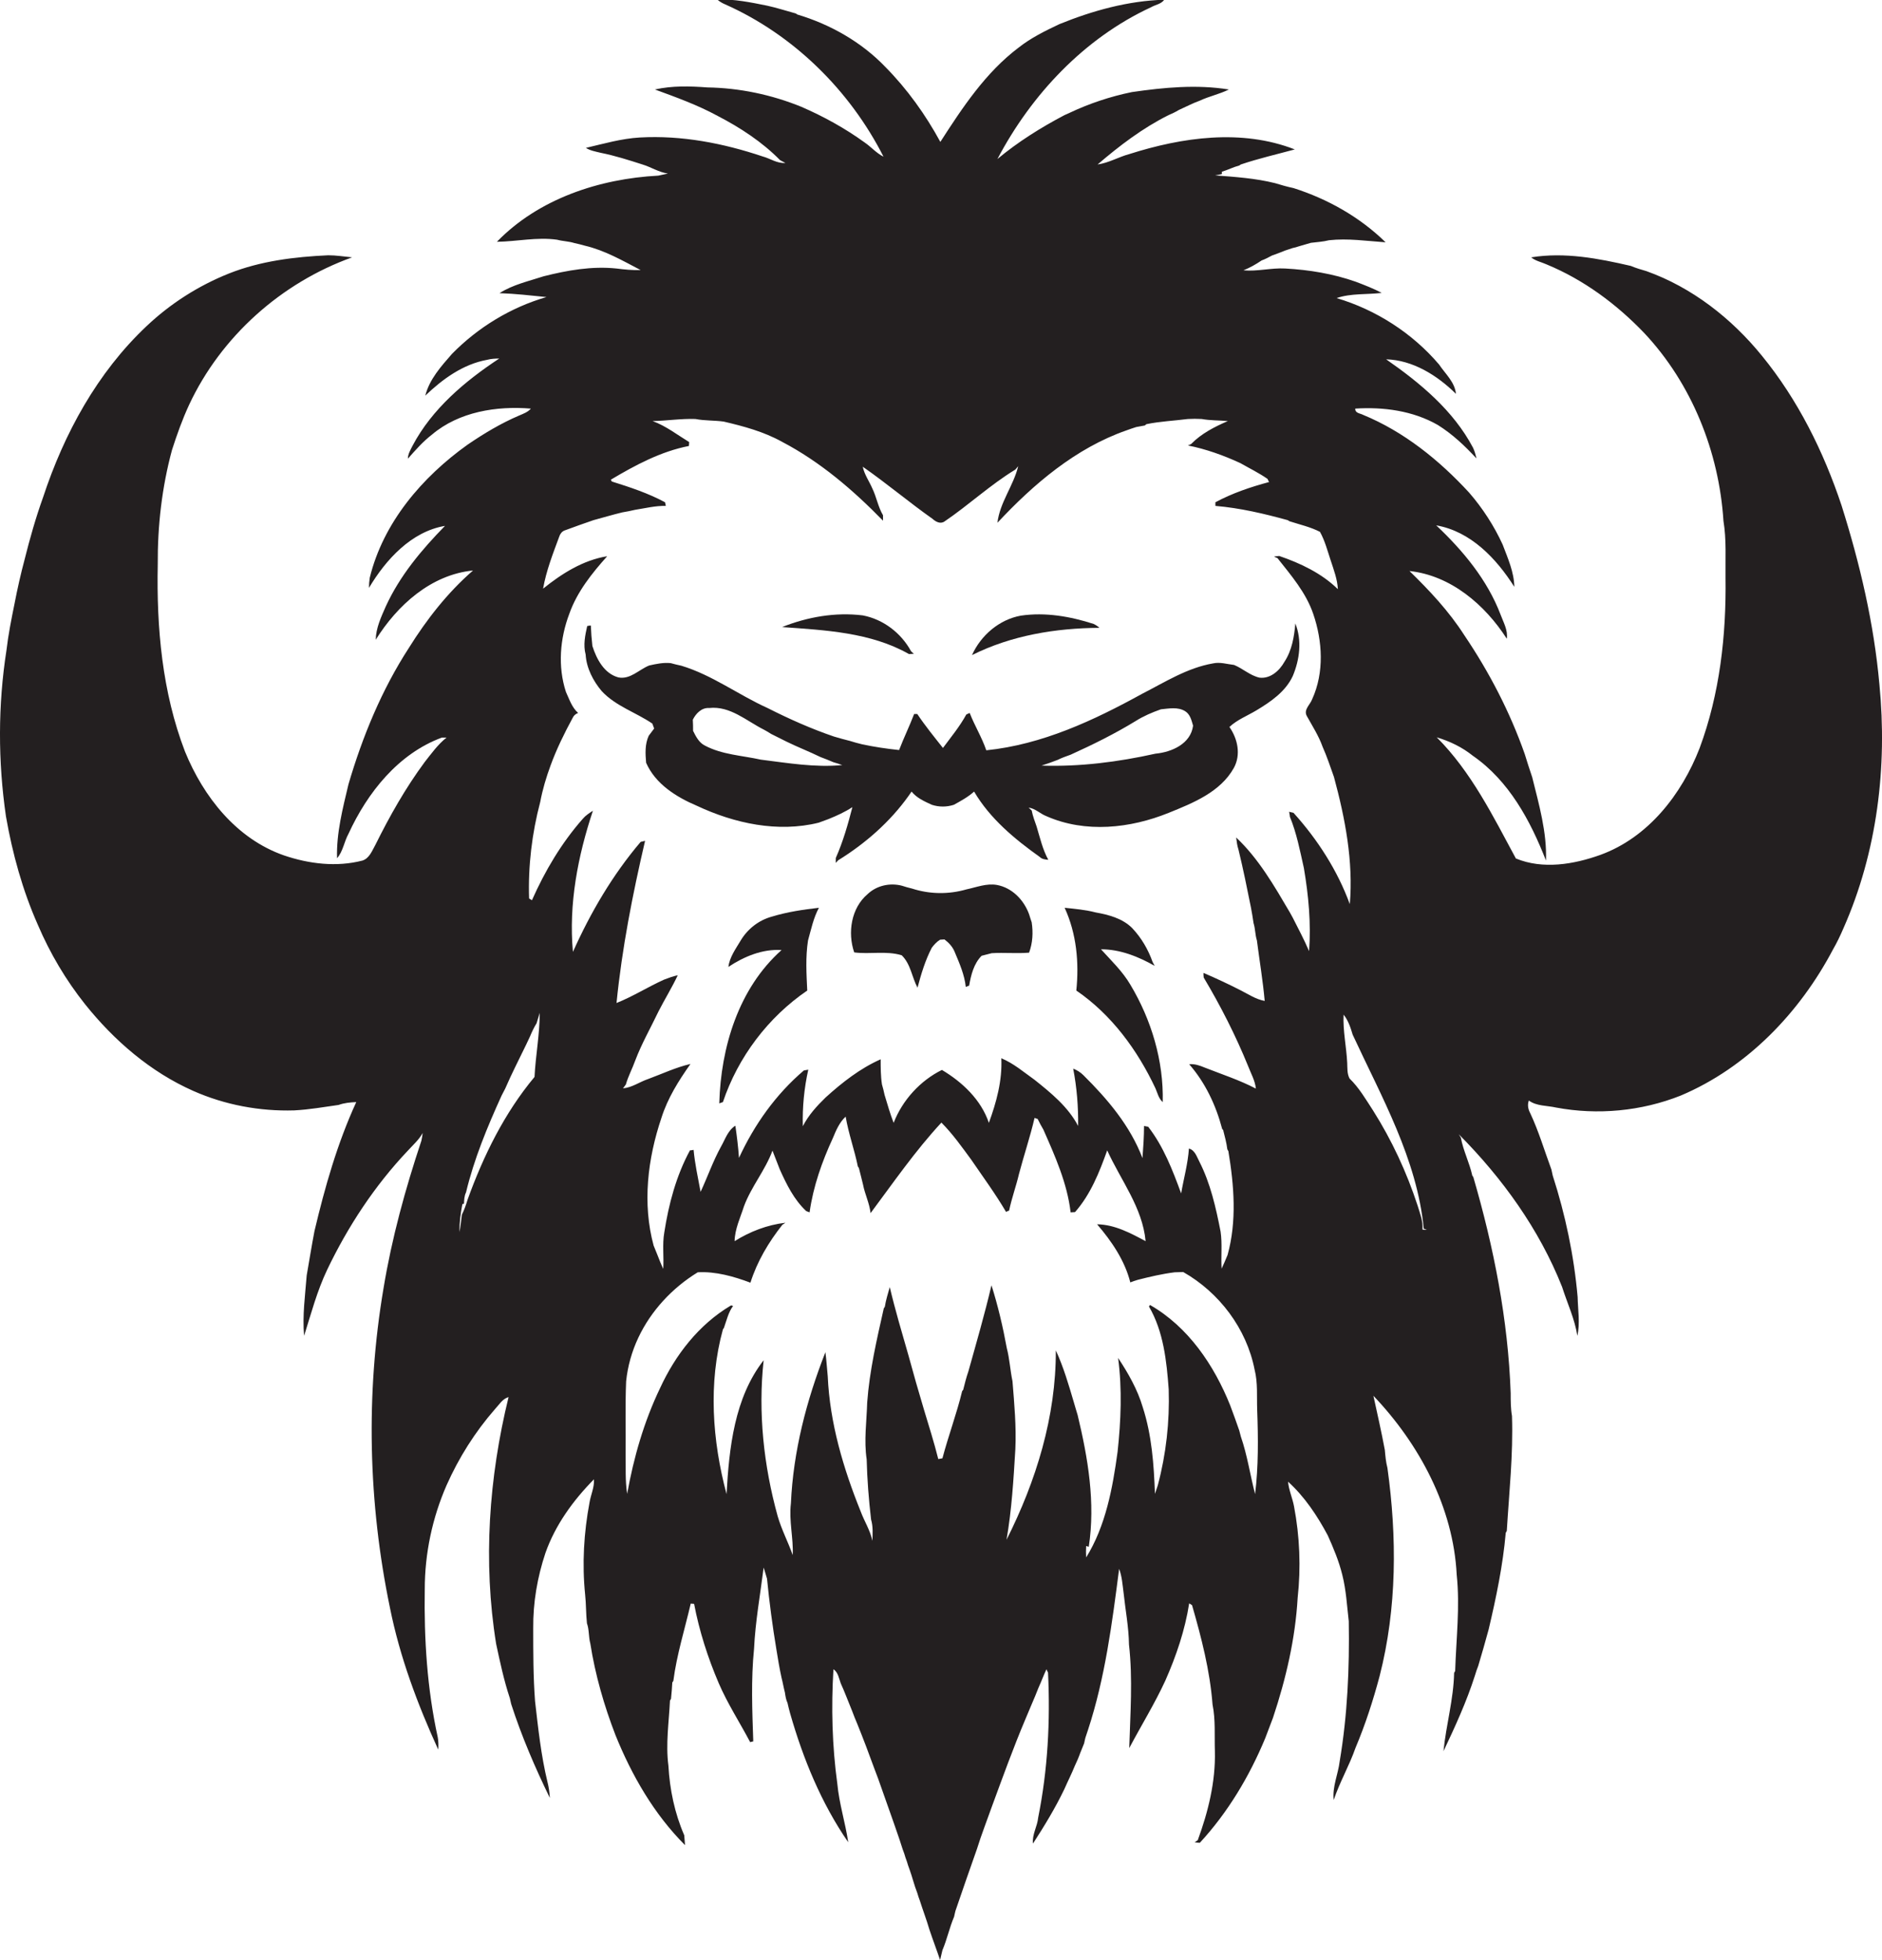
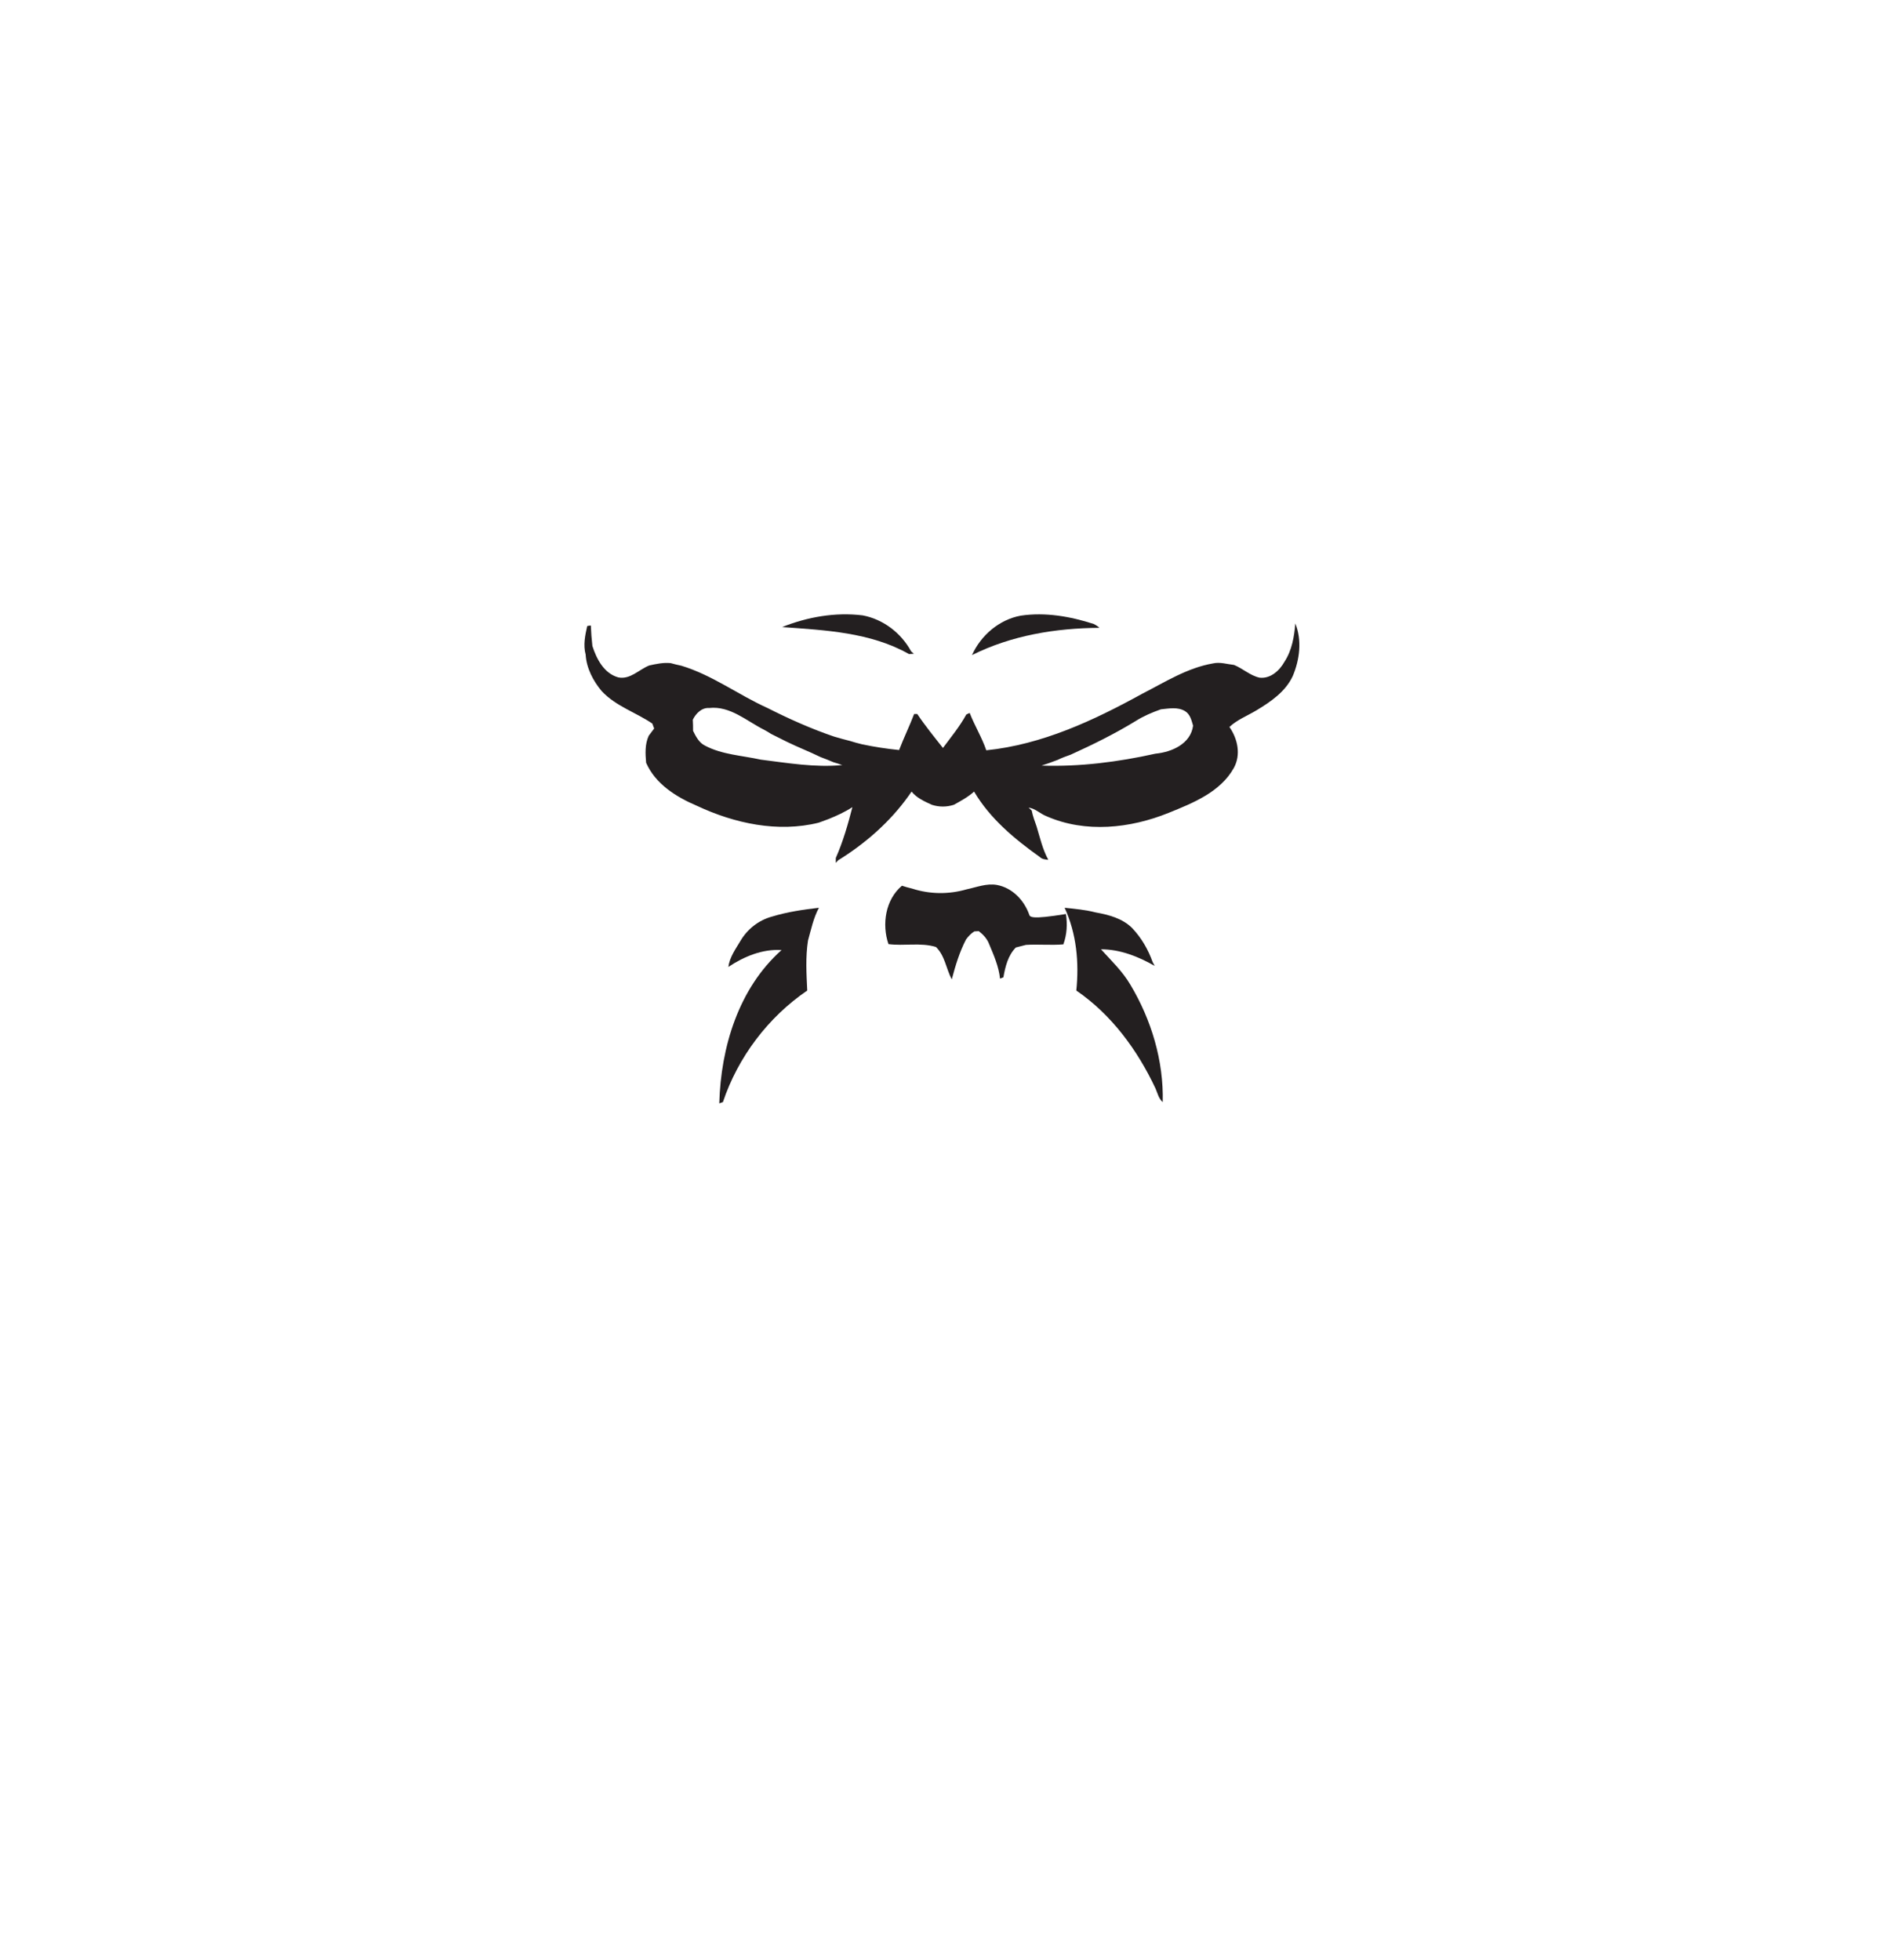
<svg xmlns="http://www.w3.org/2000/svg" version="1.1" id="Layer_1" x="0px" y="0px" viewBox="0 0 725.3 755.4" enable-background="new 0 0 725.3 755.4" xml:space="preserve">
  <g>
-     <path fill="#231F20" d="M724.3,263.8c-2.1-23.5-7.5-46.5-14.6-69c-6.9-20.7-16.8-40.7-30.7-57.7c-11.7-14.4-26.9-26.3-44.5-32.6   c-1-0.3-2-0.6-3-0.9c-1-0.3-2-0.7-3-1.1c-12.5-2.9-25.5-5.4-38.4-3.3c1.7,1.4,3.9,1.8,5.9,2.7c14.3,5.9,27,15.3,37.7,26.5   c18.3,19.5,28.8,45.8,30.5,72.4c1.2,7.2,0.7,14.6,0.8,21.9c0.3,22.2-2.2,44.7-10,65.7c-6.9,17.8-19.8,34.4-38.2,41.1   c-10.3,3.7-22.2,5.7-32.6,1.4c-8.8-16.3-17.2-33.4-30.5-46.7c5,1.5,9.8,3.8,13.9,7.1c13.9,9.6,22.2,25,28.2,40.4   c0.4-10.9-2.7-21.6-5.3-32.1c-1-3-2-6-2.9-9c-5.7-16.2-13.7-31.6-23.3-45.8c-5.9-9.2-13.3-17.1-21.1-24.7   c15.9,1.7,29.1,13,37.5,26.1c0.5-3.3-1.3-6.3-2.4-9.3c-5.1-13.4-14.5-24.7-24.8-34.4c13.3,2.3,23.2,12.8,30.1,23.7   c-0.1-5.7-2.5-11-4.5-16.3c-3.3-7.2-7.7-14-12.9-20c-11.5-12.5-25.1-23.5-40.9-30c-1.1-0.6-3.1-0.6-3-2.4   c10.8-0.7,22.2,0.8,31.8,6.3c5.6,3.5,10.4,8,14.9,12.9c-0.3-1.4-0.7-2.8-1.3-4.1c-7.6-14.4-20.4-25-33.5-34.1   c10.3,0.3,19.7,6.2,26.9,13.3c-0.4-4.5-4.1-7.7-6.5-11.3c-10.3-12.1-24.3-21.1-39.5-25.6c5.6-1.9,11.6-1.3,17.4-2   c-3.2-1.7-6.6-3-10-4.3c-8.8-3.1-18-4.6-27.2-5.1c-5.4-0.3-10.7,1.2-16.1,0.7c2.5-1,4.8-2.3,7-3.8c1.4-0.5,2.7-1.2,4-1.9   c1.7-0.6,3.3-1.2,5-1.9c1-0.3,2-0.7,3-1c0.6-0.1,1.7-0.4,2.2-0.6c1.6-0.5,3.2-0.9,4.8-1.4c2.3-0.3,4.7-0.4,7-1   c7.3-0.8,14.5,0.3,21.8,0.8c-9.9-9.7-22.3-16.7-35.5-20.9c-2.4-0.5-4.8-1.2-7.1-1.9c-7.6-1.9-15.4-2.4-23.1-3   c0.7-0.1,2-0.4,2.6-0.5l0-0.9c2.3-0.7,4.4-1.8,6.7-2.4l0.6-0.4c6.8-2.3,13.8-3.9,20.8-5.8c-20.5-8-43.4-4.7-63.8,1.8   c-4.1,1.1-7.9,3.4-12.2,4c8.4-7.2,17.3-14,27.3-19c1.4-0.6,2.7-1.2,4-2c2.7-1.2,5.3-2.6,8.1-3.6c3.6-1.7,7.6-2.5,11.2-4.3   c-12.4-2-25-0.8-37.4,1c-8.3,1.7-16.4,4.4-24,8c-0.5,0.2-1.5,0.7-2,0.9c-9.1,4.8-17.9,10.3-25.8,16.9   c13.1-24.9,33.5-46.6,59.2-58.5c1.7-1,3.9-1.2,5.1-2.9c-13.9,0.4-27.6,4.2-40.4,9.4c-5.5,2.6-11,5.3-15.8,9.1   c-12.7,9.6-21.6,23.1-30.1,36.3c-5.7-10.5-12.8-20.4-21.2-28.9c-9.2-9.6-21.2-16.4-33.9-20.2l-0.6-0.4c-3.7-1-7.3-2.2-11-3   c-6.4-1.3-12.8-2.6-19.3-2.4c0.9,0.8,1.9,1.4,3.1,1.9c26.3,11.7,48,33.1,61,58.7c-2.8-1.4-4.8-3.8-7.3-5.5   c-7.6-5.5-15.8-10-24.3-13.7c-11.5-4.7-23.9-7.3-36.3-7.5c-6.7-0.5-13.6-0.7-20.2,0.8c8.2,3,16.5,6,24.2,10.2   c8.7,4.5,17.1,10,24,17c0.7,0.4,1.4,0.8,2.1,1.1c-3.2,0.3-5.8-1.7-8.8-2.5c-15.2-5.1-31.2-8.2-47.3-7.3c-7.1,0.4-13.9,2.4-20.8,4   c1.7,1.1,3.7,1.4,5.7,1.9c5.5,1.1,10.8,2.8,16.1,4.5c3.3,1,6.3,3,9.8,3.5c-0.9,0.2-2.8,0.6-3.7,0.8c-22.7,1.2-46.1,8.9-62.2,25.5   c7.7-0.1,15.4-1.9,23.2-0.8c2.2,0.6,4.5,0.6,6.7,1.3c1.3,0.3,2.7,0.6,4,1c7.7,1.8,14.6,5.8,21.5,9.4c-3.1,0.1-6.2-0.2-9.3-0.6   c-9.5-1-19,0.7-28.1,3c-5.8,1.9-11.8,3.2-17,6.5c6.1,0.2,12.1,0.9,18.1,1.5c-13.8,4-26.4,11.7-36.4,21.9   c-4.2,4.8-8.7,9.8-10.3,16.1c6.7-6.4,14.5-12.1,23.8-13.8c1.5-0.4,3.1-0.5,4.7-0.5c-13.2,8.7-25.9,19.4-33.4,33.6   c-0.8,1.6-1.8,3.2-1.8,5c2.9-3.3,5.8-6.6,9.3-9.3c10.4-8.8,24.9-11.1,38.1-10c-1.2,1.4-3,2-4.6,2.7c-7,3-13.5,6.9-19.8,11.2   c-17.5,12.5-32.5,30-37.7,51.3c-0.2,1.3-0.3,2.6-0.3,3.9c6.5-10.9,16.3-21.7,29.3-23.9c-9,9.2-17.4,19.2-22.8,31   c-1.8,4.1-3.8,8.3-3.9,12.9c8.3-13.3,21.3-25.1,37.5-26.7c-9.8,8.5-17.9,18.9-24.7,29.8c-10.5,16.2-17.9,34.2-23.3,52.6   c-2.2,9.3-4.7,18.8-4.4,28.5c2.3-2.6,2.7-6.3,4.4-9.4c7.3-15.9,19.2-30.9,36-37.1c0.6,0,1.2,0,1.8,0c-3.3,2.6-5.8,6.1-8.4,9.4   c-7.4,10-13.5,20.8-19,31.9c-1.3,2.3-2.3,5.2-5,6.1c-10,2.6-20.6,1.3-30.3-2c-18.3-6.4-31-22.6-38.1-40   c-8.8-22.9-11-47.7-10.5-72.1c-0.1-14.9,1.6-29.8,5.5-44.2c1.9-5.9,4-11.8,6.6-17.4c12.3-26.3,35.5-47,62.8-56.8   c-3.1-0.3-6.1-0.8-9.2-0.8c-13,0.6-26.1,2.2-38.2,7c-11.8,4.7-22.6,11.6-31.8,20.3c-19,17.9-31.8,41.4-39.9,66   c-2.8,7.8-5.1,15.9-7.1,23.9c-1.5,5.6-2.8,11.4-3.9,17.1c-1.2,5.9-2.4,11.9-3.1,17.9c-3.3,21.2-3.3,42.8-0.2,64.1   c2.5,14.3,6.4,28.5,12.3,41.8c4.7,11,10.8,21.3,18.2,30.6c11.2,14,25.2,26.1,41.7,33.4c12.2,5.4,25.6,7.9,38.9,7.5   c5.8-0.3,11.4-1.3,17.1-2.1c2.2-0.8,4.5-1,6.8-1.1c-7.3,15.9-12.1,32.8-16.1,49.7c-1.1,5.7-2,11.4-3,17.1c-0.6,7.7-1.7,15.5-1,23.3   c2.7-8.6,5-17.3,8.9-25.5c8-16.7,18.3-32.4,31.1-45.9c2-2.2,4.3-4.2,5.7-6.8c-0.1,1-0.3,2-0.5,3c-6.2,18.6-11.4,37.5-14.6,56.9   c-6.9,40.8-5.9,82.7,2.5,123.2c3.8,18.9,10.6,37.1,18.6,54.6c0.1-1.6,0.1-3.2-0.2-4.8c-4.1-18.7-5.3-37.9-5-57   c0-13.8,2.9-27.5,8.4-40.1c4.7-10.6,11-20.6,18.7-29.4c1.6-1.7,2.8-3.9,5.2-4.6c-7.6,31-9.9,63.5-4.8,95.1c1.5,7,3,14.1,5.3,21   c0.1,0.5,0.4,1.7,0.5,2.2c4,12.4,9.2,24.5,14.9,36.2c-0.1-2.1-0.4-4.1-0.9-6.1c-2.5-10.3-3.6-20.8-4.8-31.2   c-0.7-9.3-0.7-18.7-0.7-28.1c-0.1-9.9,1.6-19.7,4.7-29c3.8-10.8,10.7-20.3,18.7-28.4c0.2,3.1-1.2,5.9-1.7,8.9   c-2.2,11.7-2.9,23.7-1.7,35.5c0.4,3.7,0.3,7.4,0.7,11.1c0.9,2.5,0.6,5.2,1.3,7.8c1.9,12.1,5.3,23.9,9.7,35.3   c6.3,15.6,14.9,30.5,26.8,42.4c-0.1-1.3-0.2-2.5-0.3-3.8c-3.7-8.5-5.6-17.7-6.1-26.8c-1.1-8.4,0.2-16.8,0.6-25.1l0.4-0.7   c0.2-2.1,0.4-4.2,0.5-6.3l0.4-0.6c1.3-10.1,4.4-19.9,6.7-29.8c0.3,0,1,0.1,1.3,0.1c2,10.5,5.3,20.8,9.5,30.6   c3.4,7.9,8.1,15.1,12.1,22.7c0.3-0.1,0.9-0.2,1.2-0.3c-0.4-11.8-0.9-23.8,0.3-35.7c0.5-10.5,2.4-20.9,3.7-31.3   c0.4,1.4,0.9,2.8,1.3,4.3c0.9,9.1,2.1,18.2,3.6,27.2c0.6,3.7,1.2,7.4,2,11c0.5,1.9,0.8,3.8,1.3,5.7c0.2,1.4,0.4,2.7,1,4   c0.3,1.3,0.6,2.6,1,4c5,17.5,12,34.6,22.4,49.7c-1.1-7.5-3.5-14.9-4.2-22.5c-2-14.6-2.4-29.5-1.5-44.2c1.8,1.2,2.1,3.5,2.8,5.4   c1.6,3.5,2.9,7.1,4.4,10.7c0.6,1.7,1.3,3.3,2,5c2.3,5.7,4.5,11.5,6.6,17.3c0.5,1.2,0.9,2.5,1.4,3.7c2,5.6,4,11.3,6,17   c0.6,1.7,1.2,3.4,1.8,5.2c0.8,2.2,1.4,4.5,2.3,6.8c0.3,1,0.6,2,1,3c0.3,1,0.6,2,1,3c1.1,3,1.8,6.1,3,9.1c0.3,1,0.6,2,1,3   c1.2,3.8,2.6,7.4,3.7,11.2c1.3,3.9,2.8,7.8,4.1,11.7c0.3-1.3,0.6-2.6,0.9-3.8c1.8-4.2,2.7-8.7,4.5-12.9c0.1-0.6,0.4-1.7,0.5-2.2   c2.7-8,5.5-15.9,8.3-23.9c1.7-5.5,3.8-10.8,5.7-16.2c4.2-11.4,8.3-22.8,13-33.9c0.8-1.9,1.6-3.8,2.4-5.7c0.9-2.1,1.8-4.2,2.6-6.3   c1.1-2.4,2-4.9,3.1-7.2c0.1,0.3,0.4,1,0.6,1.3c0.9,18.7-0.1,37.5-3.8,55.9c-0.3,3.4-2.4,6.5-2,10c4.4-6.8,8.6-13.7,12.1-21   c1.3-3,2.8-5.9,4-8.9c0.8-1.7,1.5-3.3,2.1-5c0.5-1.2,1-2.5,1.5-3.7c0.1-0.6,0.4-1.7,0.5-2.2c0.3-1,0.7-2,1-3   c6.6-20.1,9.3-41.2,12-62.1c1.1,2.9,1.3,6.1,1.7,9.1c0.7,6.7,2,13.3,2.1,20.1c1.5,13.3,0.5,26.6,0.1,39.9c4.6-8.7,9.8-17.1,13.9-26   c4.2-9.5,7.6-19.5,9.2-29.8c0.3,0.2,0.8,0.5,1.1,0.7c3.6,12.5,6.9,25.2,7.9,38.3c1.2,5.9,0.7,12,0.9,18c0.3,11.8-2.6,23.4-6.6,34.3   c-0.3,0.2-0.9,0.6-1.2,0.8c0.5,0.1,1.5,0.2,2,0.2c10.8-11.7,19.1-25.6,25.2-40.3c1-2.6,2-5.3,3-7.9c5-15,8.6-30.5,9.5-46.2   c1.3-11.8,0.8-23.7-1.4-35.3c-0.6-3.2-2-6.2-2.3-9.5c6.4,5.8,11.3,13.2,15.3,20.7c2.2,4.9,4.3,9.9,5.6,15.2   c1.5,5.9,1.8,11.9,2.5,17.9c0.3,18.1-0.5,36.2-3.5,54c-0.6,5-2.9,9.8-2.3,14.9c2.3-6.9,6-13.2,8.4-20.1c3.8-9,6.8-18.3,9.3-27.7   c6.7-26.2,6.7-53.6,3-80.2c-0.6-2.3-0.8-4.6-1-6.9c-1.3-7-2.9-14-4.4-20.9c17.7,18.6,30.8,43,32.1,69c1.3,12.3-0.2,24.7-0.6,37.1   l-0.4,0.7c-0.2,10.2-3.1,20.1-4.1,30.2c4.5-9.5,8.9-19.1,12.1-29.1c0.4-1.3,0.8-2.6,1.3-3.8c1.4-4.6,2.7-9.3,4-14   c2.9-12.3,5.5-24.7,6.6-37.3l0.4-0.7c0.9-14.8,2.5-29.5,2-44.3c-0.5-2.9-0.5-5.9-0.5-8.8c-1-28.3-6.5-56.2-14.4-83.3l-0.4-0.6   c-1.1-5-3.5-9.6-4.4-14.6c-0.2-0.3-0.6-1-0.8-1.3c16.8,16.9,31,36.6,39.8,58.8c2,6.3,4.9,12.4,5.9,18.9c1.1-5,0.2-10,0.1-15   c-1.4-15.9-4.7-31.6-9.6-46.8c-0.1-0.6-0.4-1.7-0.5-2.3c-2.7-7.3-4.9-14.8-8.2-21.8c-0.8-1.5-1.1-3.2-0.5-4.8c3,2.2,7,1.9,10.5,2.7   c16,3,32.9,1.4,48-4.6c25.6-10.8,45.9-32,58.7-56.3c1.5-2.6,2.8-5.3,4-8.1C723.5,328.3,727.4,295.5,724.3,263.8z M206,415.1   c-11.6,13.9-19.7,30.4-25.8,47.3c-0.6,2-1.3,4-2.2,5.8c-0.3,2.2-0.5,4.5-0.9,6.7c-0.1-3.6,0.4-7.2,1.1-10.8l0.6-0.1   c0.1-1.5,0.1-3,0.8-4.4c3.1-12.9,8.2-25.2,13.7-37.3c0.5-0.9,0.9-1.8,1.4-2.7c2.5-5.8,5.4-11.4,8.1-17c0.5-1.1,1-2.1,1.5-3.2   c0.7-1.7,1.5-3.4,2.5-5c0.4-1.3,0.8-2.7,1.2-4C208,398.8,206.4,406.9,206,415.1z M483.7,575.9c-1.9-7.3-3-15-5.5-22.2   c-0.2-0.6-0.4-1.7-0.6-2.3c-1.1-3.2-2.3-6.5-3.5-9.7c-6.2-15.5-16.2-30.3-30.9-38.7c-0.1,0.1-0.3,0.4-0.4,0.6   c5.6,9.6,6.8,21,7.6,31.9c0.4,12.5-1,25-4.2,37c-0.4,1.1-0.7,2.2-1.1,3.3c-0.4-11.2-1.2-22.6-4.7-33.4c-2-6.8-5.6-13.1-9.5-19   c1.6,12,1.1,24.2-0.2,36.2c-1.9,14-4.6,28.6-12.1,40.7c-0.1-1.5-0.1-2.9,0-4.4l1,0.3c2.6-17-0.3-34.2-4.3-50.8   c-0.5-1.5-0.9-3.1-1.4-4.7c-2-6.8-4-13.7-7-20.2c0.1,25.5-7.6,50.4-19,73c2-11.5,2.7-23.2,3.4-34.9c0.4-8.8-0.4-17.5-1.1-26.2   c-0.9-4.3-1.1-8.6-2.2-12.8c-1.5-8.2-3.4-16.3-5.9-24.2c-2.6,11.1-5.8,22.1-8.9,33.2c-0.8,2.3-1.4,4.7-2,7.1l-0.4,0.5   c-2.1,8.7-5.3,17.2-7.6,25.9c-0.4,0.1-1.2,0.2-1.6,0.3c-1.6-6.4-3.6-12.7-5.5-19c-2.1-7-4.1-14-6-21c-2.5-8.7-5.1-17.4-7.2-26.3   c-0.7,2.5-1.5,5-1.9,7.6l-0.4,0.6c-2.7,12-5.5,24-6.4,36.3c-0.2,7.3-1.3,14.6-0.2,21.9c0.2,7.8,0.8,15.5,1.7,23.2   c0.8,2.7,0.6,5.5,0.5,8.2c-0.8-4-3.1-7.5-4.5-11.3c-6.7-16.6-11.9-34.1-12.7-52.1c-0.3-3.1-0.5-6.2-0.9-9.3   c-7.3,18.6-12.4,38.2-13.3,58.3c-0.8,6.7,1,13.3,0.7,19.9c-1.8-5.1-4.3-9.8-5.8-15c-5.4-19.5-7.6-40-5.4-60.1   c-11.3,14.5-13.3,33.8-14.3,51.6c-5.5-20.6-7.1-42.8-1.4-63.5l0.4-0.6c1-2.8,1.7-6,3.5-8.4c-0.4-0.2-0.7-0.3-1-0.1   c-12.2,7.3-21.2,18.9-27.1,31.7c-6.2,12.9-10.2,26.8-12.7,40.8c-0.8-5-0.5-10.2-0.6-15.3c0.1-9.4-0.2-18.7,0.2-28.1   c0.6-5.8,2.2-11.5,4.7-16.8c4.9-10.4,13.1-19.2,22.9-25.2c6.9-0.4,13.9,1.6,20.3,4c2.6-8.2,7-15.6,12.3-22.3   c0.3-0.2,0.9-0.6,1.2-0.8c-7,0.8-13.7,3.4-19.6,7.1c0.1-4.7,2.2-9,3.6-13.4c2.8-7.6,8.2-13.9,11-21.5c0.9,2.4,1.9,4.8,2.8,7.2   c2.6,5.8,5.5,11.7,10.2,16.1l1.3,0.5c1.4-10,4.8-19.6,9-28.7c1.2-2.9,2.5-6,4.9-8.2c1.1,6.5,3.4,12.8,4.7,19.2l0.4,0.6   c0.5,2.1,1.1,4.2,1.6,6.4c0.7,3.7,2.5,7.2,2.9,11c8.8-11.8,17.2-24,27.3-34.9c4.3,4.3,7.9,9.4,11.5,14.3   c4.5,6.6,9.3,13.1,13.4,20.1c0.3-0.1,0.9-0.4,1.2-0.5c1-4.8,2.7-9.4,3.8-14.1c1.9-7.2,4.3-14.3,6-21.6c0.3,0.1,0.9,0.3,1.2,0.4   c0.7,1.4,1.4,2.8,2.2,4.1c4.5,10.2,9.2,20.7,10.5,31.9c0.4,0,1.3-0.1,1.7-0.1c6-6.8,9.4-15.4,12.4-23.8c5.2,11.5,13.6,22,14.8,35   c-5.8-3.1-11.9-6.4-18.7-6.5c5.6,6.5,10.7,14,12.8,22.4c0.7-0.3,2.2-0.8,2.9-1c4.7-1.2,9.4-2.3,14.2-2.9c0.8,0,2.5-0.1,3.3-0.1   c13.9,7.9,24.4,21.8,27.5,37.6c1.3,5.1,0.8,10.4,1,15.6C484.9,554.4,485,565.2,483.7,575.9z M498.5,313.3c-0.4-0.1-1.3-0.3-1.7-0.4   c0.1,0.5,0.3,1.4,0.3,1.9c2.6,6.3,3.9,13.1,5.4,19.8c1.8,10.6,2.8,21.3,2,32c-1.9-4.4-4.1-8.6-6.3-12.9c-0.3-0.5-0.8-1.5-1.1-2   c-6-10.2-12-20.7-20.7-28.9c0.2,1.6,0.4,3.2,0.9,4.7c1.8,7.4,3.3,14.8,4.8,22.3c0.4,2,0.7,4,1,6c0.7,2.2,0.6,4.5,1.3,6.7   c1,7.8,2.3,15.5,3,23.3c-3.4-0.6-6.3-2.6-9.3-4.1c-4.7-2.4-9.4-4.6-14.3-6.7c0,0.5,0,1.3,0.1,1.8c6.5,10.9,12.3,22.3,17.1,34.1   c1.1,2.9,2.7,5.6,3,8.7c-6.3-3.3-13.1-5.5-19.7-8.1c-1.9-0.8-3.9-1.5-6-1.3c6.2,7.1,10.3,15.8,12.7,24.9l0.4,0.5   c0.6,2.4,1.3,4.9,1.6,7.4l0.4,0.7c2.2,13.2,3.3,27-0.3,40c-0.7,1.8-1.5,3.5-2.3,5.3c-0.3-4.8,0.3-9.5-0.4-14.3   c-1.8-9.2-3.9-18.6-8.2-27c-1-1.9-1.7-4.4-4-5c-0.4,5.9-2,11.5-3,17.3c-3.3-9-6.8-18.1-12.7-25.7c-0.4-0.1-1.2-0.2-1.6-0.3   c0,4.1-0.3,8.3-0.6,12.4c-4.7-12.4-13.4-22.7-22.8-32c-1.1-1.1-2.4-1.9-3.9-2.5c1.4,7.3,2,14.7,1.9,22.1   c-3.8-7.3-10.4-12.7-16.8-17.8c-4.1-2.9-8-6.3-12.8-8.3c0.4,8.6-1.9,17-4.8,24.9c-3-8.9-10.2-15.7-18.1-20.4   c-8.3,4.1-15.2,11.6-18.6,20.4c-1.4-3.6-2.4-7.2-3.5-10.8c-0.3-1.4-0.6-2.7-1-4c-0.5-3.2-0.5-6.5-0.5-9.7   c-7.9,3.5-14.8,8.9-21.2,14.7c-3.4,3.3-6.6,6.8-8.8,11.1c-0.2-7.3,0.5-14.6,2.1-21.8c-0.4,0.1-1.3,0.2-1.7,0.3   c-10.8,9.2-19.1,20.9-25,33.7c-0.3-4.2-0.8-8.3-1.4-12.4c-2.9,1.8-3.9,5.2-5.5,8c-3.1,5.6-5.2,11.7-7.9,17.5   c-1-5.4-2.2-10.8-2.7-16.2c-0.3,0.1-1,0.2-1.4,0.2c-5.3,9.8-8.2,20.7-9.9,31.7c-0.8,4.6-0.1,9.4-0.4,14c-0.8-1.7-1.5-3.5-2.2-5.3   c-0.5-1.2-1-2.5-1.5-3.7c-4.4-16.2-2.3-33.5,3-49.2c2.4-7.6,6.6-14.3,11.2-20.8c-5.6,1.3-10.9,3.8-16.3,5.8   c-3.3,1.1-6.2,3.3-9.7,3.6c0.3-0.4,0.8-1.1,1.1-1.5c0.9-3.2,2.5-6.1,3.6-9.2c2.5-6.6,6-12.7,9-19c2.4-4.7,5.2-9.2,7.4-13.9   c-1.8,0.4-3.5,1-5.3,1.7c-6.2,2.8-12,6.5-18.3,9c2.1-21.1,6.2-41.9,11-62.5c-0.4,0.1-1.2,0.3-1.7,0.4   c-10.8,12.7-19.3,27.2-26.1,42.4c-1.7-18.4,1.9-37,7.7-54.4c-1.4,0.9-2.8,1.8-3.9,3.1c-8.2,9.3-14.6,20.1-19.6,31.4   c-0.3-0.2-0.8-0.5-1.1-0.7c-0.4-12.5,1.1-25.1,4.3-37.2c0.9-4.8,2.3-9.5,4-14.1c2.3-6.3,5.3-12.4,8.5-18.3c0.4-0.9,1.1-1.5,2.1-1.9   c-2.4-2.1-3.4-5.3-4.7-8.1c-3.2-9.8-2.3-20.6,1.3-30.1c3-8.5,8.7-15.6,14.6-22.2c-9.3,1.5-17.5,6.7-24.7,12.5   c1.2-6.9,3.8-13.5,6.2-20c0.3-1,1-2,2-2.4c3.7-1.4,7.5-2.7,11.2-4c3.7-1,7.4-2.1,11.1-3c1.7-0.3,3.4-0.6,5-1   c3.9-0.6,7.8-1.6,11.8-1.5c-0.1-0.4-0.2-1-0.3-1.4c-6.5-3.5-13.5-5.8-20.5-8c-0.1-0.2-0.3-0.5-0.4-0.7c9.4-5.6,19.3-10.9,30.1-13   c0-0.4,0.1-1.1,0.1-1.5c-4.6-2.8-8.9-6.2-14.1-8.1c5.5-0.1,11-1,16.5-0.8c3.6,0.7,7.3,0.5,10.9,1c7.7,1.8,15.5,3.9,22.5,7.8   c14.7,7.7,27.4,18.6,38.9,30.4c0-0.5,0-1.5,0-2.1c-1.9-3.2-2.5-7-4.1-10.3c-1.2-2.8-3.1-5.4-3.7-8.4c9.2,6.4,17.7,13.6,26.9,20.1   c1.2,1.1,3,2.1,4.6,1c9.3-6.3,17.6-14.1,27.3-20c0.3-0.3,0.8-1,1.1-1.3c-1.8,7.5-7.1,14-8,21.8c13.9-14.9,30.2-28.8,49.7-35.6   c1.3-0.5,2.6-0.9,3.8-1.3c1.1-0.2,2.2-0.4,3.3-0.6l0.6-0.5c5.3-1.1,10.6-1.3,16-2c1.8-0.1,3.5-0.1,5.3,0c3.3,0.6,6.7,0.5,10.1,0.8   c-5.1,2.2-10.2,4.8-14.1,8.8c-0.3,0.2-0.9,0.5-1.3,0.6c7,1.4,13.7,3.8,20.2,6.8c3.5,2,7.2,3.8,10.5,6.1c0.1,0.3,0.4,0.9,0.6,1.2   c-7.1,1.9-14.2,4.3-20.7,7.8c0,0.3,0,1,0,1.4c9.5,0.8,18.8,3,27.9,5.5l0.6,0.4c4,1.3,8.1,2.2,11.8,4.1c1.9,3.4,2.9,7.3,4.1,10.9   c1.2,3.7,2.6,7.3,2.8,11.2c-6.2-6.1-14.4-10-22.6-12.8c-0.5,0-1.5,0.2-2,0.2c0.3,0.2,0.9,0.5,1.3,0.6c5.3,6.7,11,13.3,13.8,21.5   c3.6,10.5,4.3,22.6-0.4,32.9c-0.8,2.2-3.5,4.1-2,6.6c2.1,3.8,4.5,7.5,6,11.7c1.7,3.8,3,7.8,4.4,11.7c4.3,15.9,7.5,32.5,6.1,49   C515.5,335.6,507.8,323.6,498.5,313.3z M548.2,473.9c0.3-3.2-1-6.3-1.9-9.3c-4.2-12.8-9.9-25.1-17.1-36.5   c-2.8-4.3-5.4-8.8-9.1-12.4c-1-1.9-0.8-4-0.9-6c-0.3-6.2-1.7-12.4-1.4-18.6c1.8,2.2,2.7,5,3.5,7.7c11.1,24,24.8,47.9,27.4,74.8   l1.2,0.4C549.3,474,548.7,474.1,548.2,473.9z" />
    <path fill="#231F20" d="M352.2,252c-0.3-0.2-0.8-0.7-1.1-1c-3.8-7-10.7-12.3-18.6-13.8c-10.6-1.3-21.3,0.6-31.1,4.5   c16.5,1.2,34.1,2,48.9,10.4C350.8,252.1,351.7,252,352.2,252z" />
    <path fill="#231F20" d="M421.5,240.5c-9-2.9-18.6-4.6-28.1-3.2c-8.3,1.5-15.4,7.6-18.8,15.2c15.2-7.6,32.3-10.4,49.1-10.5   C423.1,241.4,422.3,240.9,421.5,240.5z" />
    <path fill="#231F20" d="M495,255.1c-1.9,3.4-5.4,6.6-9.6,6.1c-3.6-0.8-6.4-3.5-9.8-4.9c-2.7-0.3-5.4-1.2-8.1-0.6   c-9.9,1.7-18.5,7.2-27.3,11.7c-18.7,10.3-38.6,19.6-60.1,21.8c-1.7-5-4.5-9.5-6.4-14.4c-0.3,0.2-1,0.4-1.3,0.6   c-2.5,4.6-5.9,8.7-9,12.9c-3.4-4.3-6.9-8.6-9.9-13.1c-0.3,0-0.9,0-1.2,0c-1.8,4.7-4,9.2-5.8,13.9c-4.8-0.5-9.5-1.2-14.2-2.2   c-1.6-0.4-3.2-0.8-4.7-1.3c-2.1-0.5-4.1-1.1-6.2-1.7c-8.8-3-17.3-6.8-25.6-11c-11.3-5.1-21.3-12.7-33.2-16.3   c-1.4-0.3-2.7-0.6-4.1-1c-2.8-0.3-5.6,0.3-8.3,0.9c-4,1.6-7.3,5.5-11.9,4.6c-5.5-1.5-8.4-7.1-10-12.1c-0.3-2.6-0.5-5.2-0.6-7.9   c-0.3,0-1,0.1-1.4,0.2c-0.8,3.6-1.6,7.3-0.6,11c0.3,5.2,2.9,10.2,6.2,14.1c5.4,5.8,13.2,8.2,19.5,12.5c0.2,0.5,0.5,1.4,0.7,1.9   c-0.7,0.9-1.4,1.9-2.1,2.8c-1.5,3.3-1.3,6.9-1,10.4c3.6,8.2,11.6,13.2,19.6,16.6c14.5,6.8,31.2,10.4,46.9,6.5   c1.3-0.5,2.5-0.9,3.8-1.4c3.2-1.3,6.3-2.7,9.2-4.6c-1.7,6.6-3.6,13.3-6.4,19.6c0,0.5,0,1.4,0,1.9c0.2-0.2,0.6-0.7,0.9-1   c10.5-6.5,20-14.8,27.2-24.9c0.3-0.4,0.8-1.2,1.1-1.6c2,2.5,5,3.8,7.8,5.1c2.8,0.9,5.7,0.9,8.5,0c2.7-1.5,5.5-3,7.8-5.1   c6.1,10.4,15.6,18.3,25.3,25.2c0.9,0.9,2.1,1,3.3,1.1c-2.2-4-3.2-8.5-4.5-12.8c-0.7-2-1.5-4.1-1.9-6.2c-0.3-0.3-0.9-0.8-1.2-1.1   c2.6,0.3,4.5,2.4,6.9,3.3c15,6.6,32.3,4.7,47.1-1.3c9.4-3.8,19.9-8,25.1-17.3c2.8-5.1,1.5-11.2-1.7-15.8c3-2.8,6.9-4.3,10.4-6.4   c5.5-3.3,11.2-7.2,14-13.2c2.7-6.4,3.6-13.8,1-20.3C498.8,245.3,497.9,250.7,495,255.1z M293.2,292.8c-7.2-1.6-14.9-1.9-21.5-5.4   c-2.3-1.1-3.5-3.5-4.6-5.7c0-1.4,0-2.8-0.1-4.3c1.2-2.4,3.4-4.7,6.3-4.5c8.1-0.9,14.4,5,21.2,8.4c0.9,0.5,1.8,1,2.7,1.6   c2,1,4,2,6,3c4.3,2.1,8.7,3.8,13,5.9c1.7,0.6,3.3,1.3,5,2c1.1,0.3,2.3,0.7,3.4,1.1C314.1,295.9,303.6,294.1,293.2,292.8z    M445.3,290.5c-14.4,3.2-29.2,5.1-43.9,4.6c2.1-0.7,4.2-1.4,6.2-2.2c1.6-0.8,3.3-1.4,5-2c8.6-3.9,17.1-8.1,25.1-13   c3-1.9,6.3-3.3,9.7-4.5c3.1-0.3,6.5-1,9.3,0.7c2,1.2,2.5,3.6,3.1,5.6C458.9,286.7,451.6,289.9,445.3,290.5z" />
-     <path fill="#231F20" d="M396.6,352.4c-2-5.5-6.5-10.2-12.4-11.3c-4-0.7-7.9,0.9-11.7,1.7c-6.9,2-14.2,1.9-21-0.3   c-1.3-0.3-2.7-0.7-3.9-1.1c-4.6-1.2-9.7-0.1-13.2,3.2c-6.4,5.4-7.8,14.9-5.2,22.5c6.1,0.8,12.3-0.7,18.3,1.1   c3.5,3.4,3.9,8.4,6.1,12.5c1.4-5.3,3-10.6,5.5-15.4c0.9-1.2,1.9-2.3,3.2-3.1c0.4,0,1.2-0.1,1.7-0.1c1.7,1.3,3.2,2.9,4,5   c1.8,4.3,3.7,8.6,4.2,13.3c0.3-0.1,1-0.4,1.3-0.5c0.7-4.1,1.8-8.5,4.8-11.5c1.3-0.3,2.6-0.7,3.9-1c4.8-0.3,9.6,0.2,14.4-0.2   c1.4-3.8,1.6-7.8,1-11.7C397.3,354.5,396.9,353.5,396.6,352.4z" />
+     <path fill="#231F20" d="M396.6,352.4c-2-5.5-6.5-10.2-12.4-11.3c-4-0.7-7.9,0.9-11.7,1.7c-6.9,2-14.2,1.9-21-0.3   c-1.3-0.3-2.7-0.7-3.9-1.1c-6.4,5.4-7.8,14.9-5.2,22.5c6.1,0.8,12.3-0.7,18.3,1.1   c3.5,3.4,3.9,8.4,6.1,12.5c1.4-5.3,3-10.6,5.5-15.4c0.9-1.2,1.9-2.3,3.2-3.1c0.4,0,1.2-0.1,1.7-0.1c1.7,1.3,3.2,2.9,4,5   c1.8,4.3,3.7,8.6,4.2,13.3c0.3-0.1,1-0.4,1.3-0.5c0.7-4.1,1.8-8.5,4.8-11.5c1.3-0.3,2.6-0.7,3.9-1c4.8-0.3,9.6,0.2,14.4-0.2   c1.4-3.8,1.6-7.8,1-11.7C397.3,354.5,396.9,353.5,396.6,352.4z" />
    <path fill="#231F20" d="M285.4,362.6c-1.9,3.2-4.2,6.3-4.7,10.1c6-4,13.2-7,20.5-6.5c-16.6,14.8-23.4,37.5-24,59.1   c0.3-0.1,1-0.4,1.4-0.5c5.8-17.3,17.4-32.7,32.5-43c-0.3-6.4-0.7-12.9,0.3-19.3c1.2-4.3,2.1-8.7,4.2-12.6   c-6.1,0.7-12.2,1.6-18.1,3.4C292.3,354.7,288,358.2,285.4,362.6z" />
    <path fill="#231F20" d="M424.3,365.9c7.4,0,14.4,2.8,20.7,6.4c-0.2-0.4-0.6-1.1-0.8-1.5c-1.7-4.8-4.3-9.3-7.9-13.1   c-3.7-3.7-9-5.1-14-6c-3.9-1-8-1.4-12-1.8c4.6,10,5.6,21.1,4.5,31.9c13.6,9.3,23.6,23,30.5,37.7c0.8,1.8,1.2,3.9,2.8,5.3   c0.4-15.9-4.4-31.8-12.5-45.3C432.6,374.4,428.3,370.3,424.3,365.9z" />
  </g>
</svg>